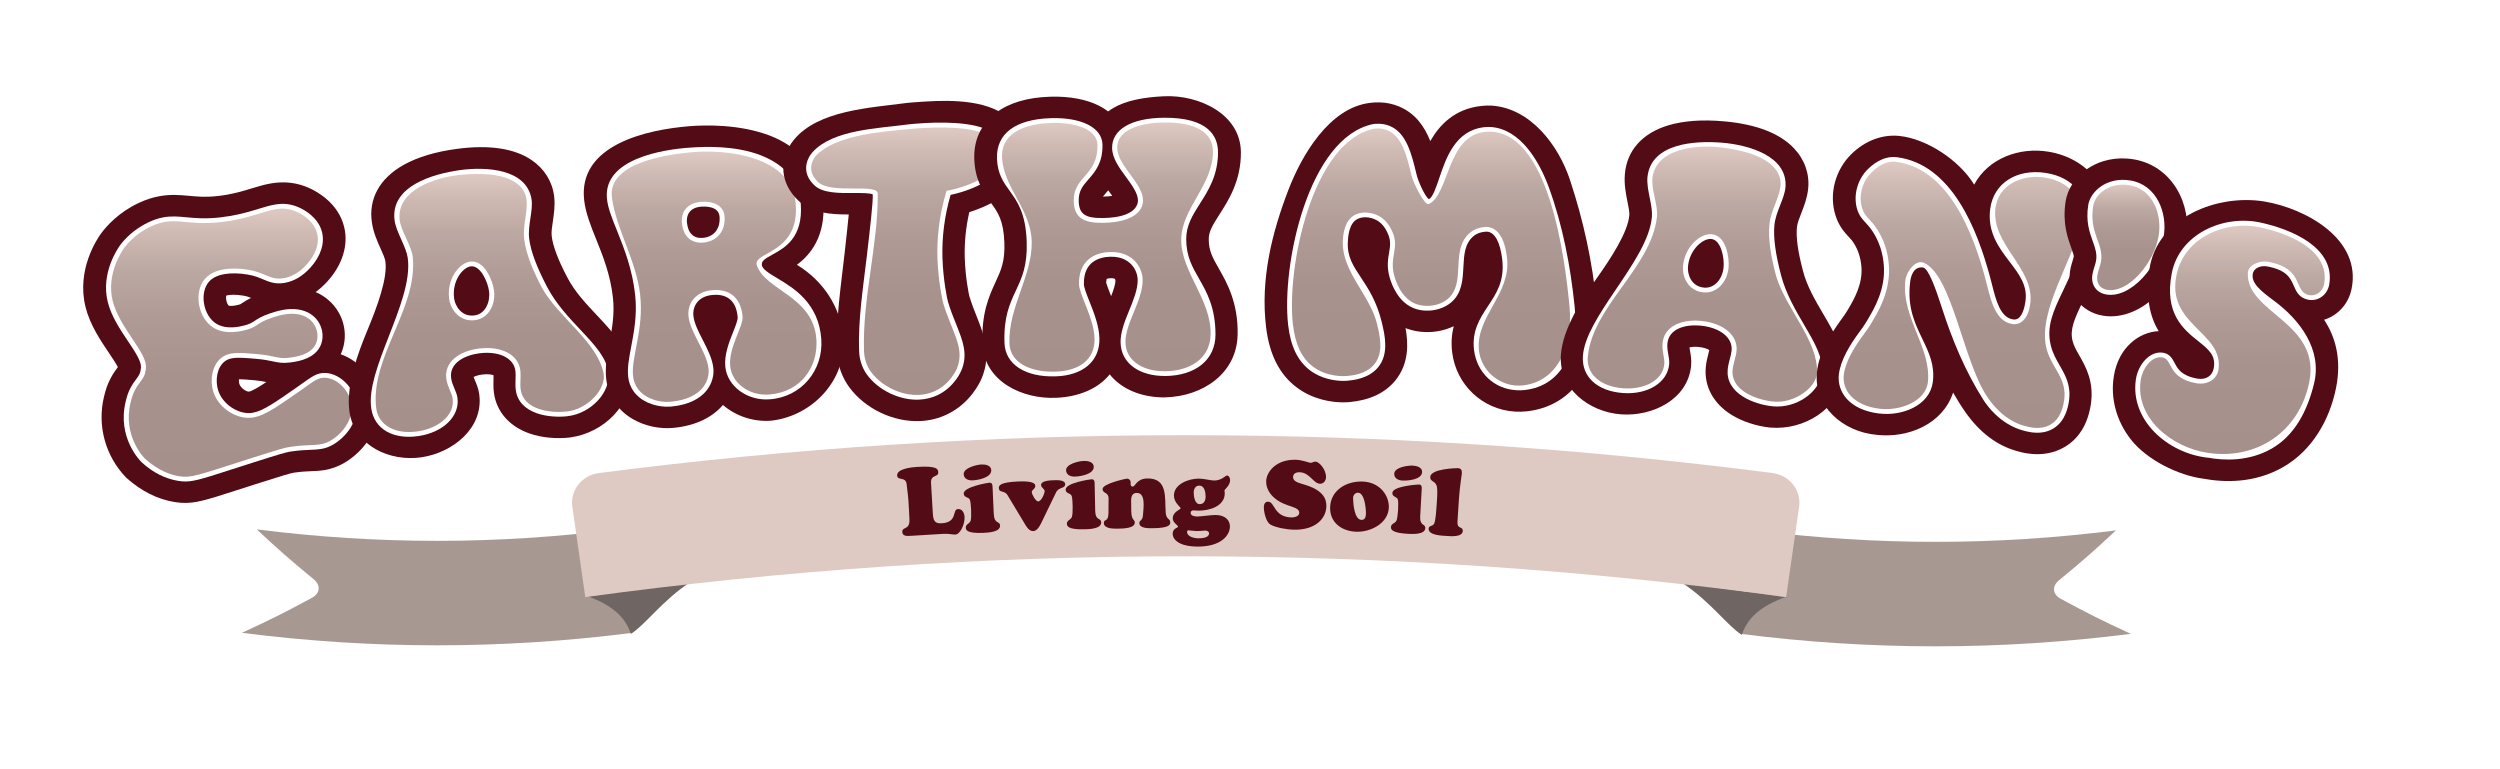
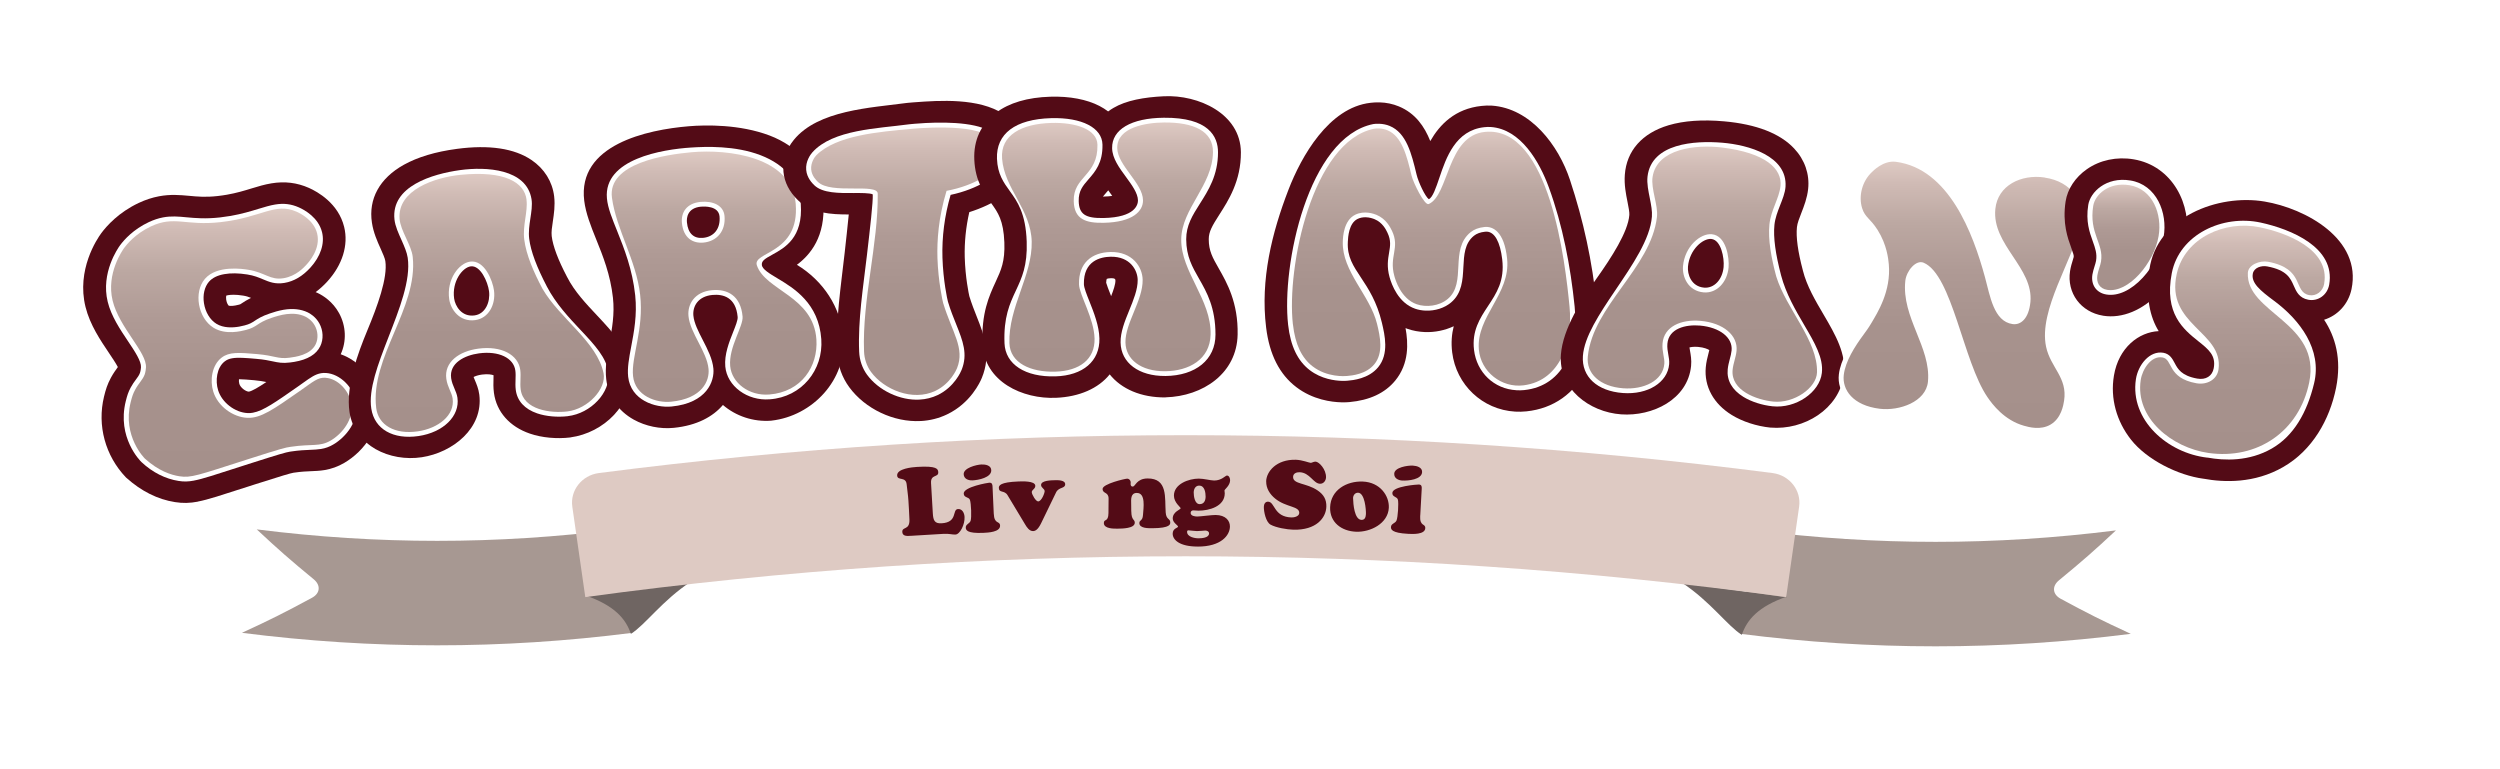
<svg xmlns="http://www.w3.org/2000/svg" width="182" height="56" viewBox="0 0 182 56" fill="none">
  <g filter="url(#filter0_d_727_861)">
    <path d="M13.406 31.52C12.811 31.633 12.311 31.644 11.738 31.553C10.475 31.354 9.288 30.761 8.204 29.788C8.196 29.779 8.191 29.775 8.18 29.766C8.172 29.758 8.167 29.753 8.158 29.745C6.671 28.183 6.06 25.985 6.573 23.872C6.695 23.366 6.817 22.979 7.07 22.507C7.247 22.178 7.426 21.934 7.556 21.754C7.565 21.744 7.572 21.733 7.58 21.722C7.443 21.456 7.149 21.017 6.939 20.705C6.324 19.79 5.552 18.657 5.227 17.35C4.553 14.644 6.062 12.397 6.374 11.975C6.763 11.45 7.635 10.463 9.101 9.773C9.598 9.54 10.082 9.382 10.577 9.289C11.415 9.133 12.102 9.196 12.767 9.256C13.387 9.315 13.971 9.369 14.846 9.271C15.068 9.245 15.293 9.215 15.513 9.176C16.227 9.051 16.787 8.88 17.328 8.713C17.81 8.566 18.262 8.43 18.757 8.348C19.727 8.186 20.622 8.296 21.488 8.679C22.122 8.96 23.636 9.806 24.055 11.521C24.38 12.845 23.926 14.29 22.827 15.495C22.558 15.789 22.275 16.046 21.978 16.265C22.033 16.288 22.087 16.312 22.142 16.338C22.521 16.52 23.222 16.952 23.684 17.796C24.199 18.737 24.238 19.851 23.804 20.79C25.152 21.265 26.238 22.518 26.5 24C26.862 26.067 25.527 27.845 24.057 28.702C23.595 28.97 23.141 29.135 22.622 29.221C22.275 29.279 21.95 29.29 21.634 29.303C21.3 29.316 20.923 29.334 20.425 29.407C20.395 29.412 20.382 29.414 20.351 29.418C20.14 29.455 19.564 29.621 17.57 30.259C17.352 30.329 17.241 30.365 17.023 30.435C15.101 31.053 14.141 31.375 13.404 31.514L13.406 31.52ZM16.397 22.607C16.386 22.71 16.39 22.84 16.423 22.946C16.508 23.225 16.885 23.502 17.114 23.513C17.354 23.47 17.819 23.193 18.39 22.812C18.157 22.762 17.902 22.715 17.503 22.68C17.108 22.645 16.676 22.609 16.397 22.607ZM15.653 17.253C15.701 17.268 15.86 17.288 16.128 17.24C16.235 17.221 16.325 17.199 16.397 17.18C16.471 17.16 16.495 17.149 16.495 17.149C16.512 17.141 16.573 17.099 16.619 17.069C16.778 16.965 16.981 16.831 17.274 16.686C17.082 16.608 16.92 16.554 16.698 16.52C16.146 16.431 15.795 16.455 15.598 16.489C15.544 16.5 15.502 16.509 15.472 16.52C15.459 16.582 15.448 16.686 15.468 16.823C15.507 17.078 15.611 17.214 15.651 17.251L15.653 17.253Z" fill="#530B16" />
    <path d="M13.11 29.989C12.697 30.067 12.386 30.073 11.999 30.012C11.051 29.863 10.113 29.402 9.299 28.639C9.216 28.561 7.502 26.85 8.154 24.213C8.257 23.798 8.337 23.543 8.516 23.21C8.64 22.978 8.771 22.799 8.887 22.643C9.02 22.463 9.129 22.319 9.19 22.143C9.195 22.13 9.245 21.977 9.262 21.739C9.293 21.302 8.826 20.597 8.326 19.851C7.751 18.992 7.096 18.018 6.841 16.971C6.324 14.86 7.596 13.05 7.744 12.851C8.041 12.451 8.706 11.7 9.829 11.172C10.189 11.004 10.529 10.891 10.874 10.826C11.465 10.716 11.978 10.761 12.571 10.818C13.221 10.878 13.958 10.947 15.016 10.829C15.278 10.798 15.54 10.761 15.793 10.718C16.617 10.573 17.258 10.376 17.825 10.203C18.266 10.069 18.645 9.955 19.025 9.89C19.66 9.784 20.194 9.849 20.755 10.097C21.176 10.283 22.179 10.835 22.445 11.903C22.65 12.73 22.338 13.669 21.594 14.486C21.027 15.109 20.395 15.483 19.708 15.596C19.032 15.708 18.6 15.524 18.146 15.334C17.825 15.2 17.494 15.059 17.003 14.982C16.368 14.88 15.806 14.873 15.328 14.958C14.826 15.046 14.449 15.235 14.207 15.516C13.888 15.886 13.753 16.468 13.849 17.075C13.95 17.724 14.287 18.282 14.752 18.57C15.273 18.892 15.941 18.86 16.412 18.778C16.582 18.747 16.72 18.713 16.809 18.689C17.18 18.594 17.335 18.492 17.546 18.354C17.775 18.204 18.059 18.016 18.637 17.822C18.925 17.724 19.265 17.616 19.649 17.551C20.316 17.439 20.905 17.504 21.4 17.739C21.566 17.819 21.978 18.055 22.247 18.54C22.535 19.061 22.561 19.699 22.316 20.203C22.029 20.798 21.396 21.181 20.432 21.343C20.31 21.365 20.201 21.378 20.116 21.389C19.566 21.46 19.25 21.391 18.851 21.306C18.571 21.246 18.222 21.172 17.673 21.125C16.879 21.055 16.305 21.01 15.895 21.084C15.681 21.122 15.518 21.189 15.367 21.304C14.767 21.761 14.667 22.727 14.877 23.404C15.153 24.3 16.1 25.031 17.031 25.072C17.158 25.079 17.28 25.07 17.409 25.046C18.168 24.912 19.088 24.257 20.626 23.184C20.79 23.069 20.936 22.965 21.069 22.87C21.618 22.477 21.952 22.241 22.38 22.169C22.495 22.15 22.613 22.145 22.74 22.154C23.745 22.221 24.724 23.177 24.923 24.278C25.161 25.6 24.221 26.802 23.254 27.365C22.964 27.534 22.692 27.633 22.371 27.685C22.125 27.726 21.874 27.735 21.584 27.748C21.228 27.763 20.785 27.78 20.205 27.867C20.166 27.873 20.131 27.878 20.094 27.884C19.793 27.936 19.405 28.04 17.093 28.78C16.872 28.851 16.763 28.886 16.543 28.957C14.682 29.556 13.753 29.868 13.118 29.986L13.11 29.989Z" fill="white" />
    <path d="M22.705 22.5C22.129 22.461 21.795 22.79 20.829 23.463C18.927 24.789 17.989 25.461 17.005 25.418C15.965 25.371 14.861 24.588 14.525 23.506C14.274 22.695 14.416 21.583 15.138 21.032C15.692 20.61 16.395 20.664 17.703 20.776C19.038 20.891 19.215 21.151 20.066 21.042C20.504 20.986 21.603 20.848 21.983 20.058C22.188 19.632 22.14 19.102 21.917 18.702C21.695 18.3 21.346 18.105 21.228 18.049C20.345 17.625 19.322 17.953 18.748 18.148C17.681 18.509 17.747 18.806 16.898 19.022C16.567 19.106 15.426 19.407 14.545 18.86C13.404 18.152 13.084 16.266 13.921 15.297C14.8 14.283 16.693 14.577 17.066 14.638C18.318 14.837 18.663 15.414 19.64 15.254C20.556 15.105 21.139 14.456 21.317 14.261C21.472 14.09 22.369 13.113 22.085 11.988C21.841 11.014 20.859 10.53 20.589 10.411C19.014 9.712 18.046 10.837 15.051 11.172C12.492 11.46 11.707 10.675 9.988 11.482C8.828 12.027 8.206 12.827 8.045 13.043C7.94 13.184 6.715 14.904 7.199 16.887C7.679 18.855 9.707 20.653 9.626 21.758C9.605 22.061 9.537 22.252 9.537 22.252C9.393 22.652 9.099 22.887 8.841 23.368C8.678 23.67 8.608 23.898 8.51 24.291C7.895 26.77 9.548 28.386 9.548 28.386C10.545 29.288 11.439 29.573 12.063 29.673C12.907 29.805 13.406 29.599 16.979 28.455C19.577 27.622 19.771 27.585 20.151 27.529C21.738 27.294 22.258 27.547 23.071 27.073C23.883 26.601 24.783 25.535 24.57 24.345C24.402 23.419 23.579 22.563 22.711 22.505L22.705 22.5Z" fill="url(#paint0_linear_727_861)" />
    <path d="M40.529 26.846C39.524 26.965 38.448 26.866 37.578 26.567C36.103 26.063 35.144 24.984 34.958 23.597C34.908 23.217 34.917 22.873 34.926 22.596C34.928 22.498 34.93 22.399 34.93 22.317C34.801 22.269 34.522 22.211 34.084 22.269C33.805 22.306 33.597 22.384 33.477 22.445C33.501 22.512 33.534 22.587 33.571 22.676C33.682 22.938 33.84 23.301 33.894 23.738C34.197 26.18 31.957 27.945 29.706 28.287C27.388 28.637 24.814 27.46 24.445 25.003C24.164 23.122 25.047 20.727 25.747 19.042C26.465 17.318 27.237 15.229 27.052 14C27.021 13.801 26.866 13.45 26.714 13.113C26.467 12.564 26.186 11.939 26.077 11.216C25.813 9.486 26.631 7.982 28.395 6.998C29.399 6.438 30.705 6.044 32.271 5.837C34.616 5.525 36.444 5.804 37.689 6.646C38.629 7.279 39.216 8.225 39.343 9.3C39.421 9.964 39.327 10.576 39.247 11.117C39.185 11.519 39.129 11.898 39.164 12.187C39.251 12.918 39.628 13.916 40.278 15.153C40.283 15.159 40.285 15.164 40.287 15.17C40.817 16.217 41.666 17.113 42.481 17.98C43.639 19.215 44.756 20.418 44.889 21.962C45.103 24.434 42.961 26.511 40.527 26.842L40.529 26.846Z" fill="#530B16" />
    <path d="M40.342 25.297C39.58 25.388 38.747 25.312 38.108 25.094C37.194 24.78 36.653 24.192 36.548 23.389C36.516 23.132 36.522 22.877 36.531 22.632C36.538 22.403 36.546 22.187 36.518 21.983C36.398 21.053 35.307 20.532 33.87 20.724C32.836 20.863 31.687 21.425 31.844 22.535C31.885 22.818 31.983 23.054 32.081 23.279C32.173 23.491 32.267 23.712 32.302 23.956C32.489 25.288 31.272 26.478 29.473 26.744C27.617 27.017 26.264 26.244 26.031 24.754C25.813 23.372 26.511 21.525 27.27 19.574C28.07 17.514 28.919 15.39 28.681 13.762C28.622 13.364 28.435 12.94 28.236 12.49C28.02 12.003 27.771 11.48 27.717 10.976C27.457 8.555 30.483 7.664 32.478 7.385C34.383 7.119 37.332 7.283 37.694 9.496C37.766 9.942 37.678 10.448 37.609 10.917C37.537 11.399 37.465 11.897 37.526 12.384C37.641 13.309 38.08 14.452 38.815 15.864C39.456 17.097 40.422 18.129 41.275 19.033C42.298 20.119 43.17 21.06 43.293 22.137C43.454 23.567 42.019 25.096 40.339 25.295L40.342 25.297ZM33.27 14.391C32.664 14.471 31.887 15.492 32.06 16.731C32.136 17.274 32.605 18.09 33.547 17.962C34.339 17.856 34.705 16.98 34.601 16.193C34.511 15.516 33.975 14.298 33.27 14.391Z" fill="white" />
    <path d="M37.329 9.542C37.438 10.418 37.037 11.406 37.164 12.429C37.303 13.55 37.853 14.817 38.494 16.024C39.744 18.185 42.488 19.903 42.939 22.178C43.16 23.284 41.82 24.772 40.3 24.953C39.105 25.096 37.098 24.854 36.904 23.344C36.845 22.881 36.935 22.401 36.876 21.938C36.732 20.818 35.493 20.158 33.826 20.381C32.413 20.569 31.32 21.369 31.493 22.583C31.58 23.191 31.887 23.569 31.951 24.006C32.127 25.245 30.891 26.186 29.425 26.401C27.734 26.649 26.539 25.946 26.387 24.698C25.937 21.006 29.44 17.437 29.047 13.708C28.956 12.84 28.153 11.806 28.088 10.92C27.933 8.83 30.657 7.913 32.531 7.727C35.742 7.407 37.177 8.274 37.334 9.54L37.329 9.542ZM33.224 14.047C32.404 14.158 31.499 15.345 31.702 16.779C31.807 17.532 32.455 18.458 33.595 18.304C34.559 18.174 35.1 17.19 34.963 16.143C34.869 15.438 34.276 13.905 33.227 14.045L33.224 14.047Z" fill="url(#paint1_linear_727_861)" />
    <path d="M55.167 25.624C53.83 25.732 52.556 25.28 51.629 24.482C50.905 25.332 49.736 25.979 48.05 26.147C47.06 26.247 46.002 26.028 45.14 25.55C43.993 24.912 43.277 23.867 43.133 22.602C43.035 21.739 43.192 20.883 43.362 19.974C43.554 18.942 43.755 17.876 43.622 16.673C43.437 14.99 42.889 13.628 42.403 12.425C42.01 11.456 41.646 10.532 41.532 9.62C41.026 5.536 46.1 4.443 49.156 4.19C50.392 4.089 52.842 4.043 55.016 4.861C57.112 5.648 58.779 7.431 58.936 9.721C59.108 12.224 57.996 13.546 57.014 14.277C58.927 15.438 60.212 17.363 60.391 19.58C60.639 22.641 58.157 25.282 55.165 25.622L55.167 25.624Z" fill="#530B16" />
    <path d="M55.038 24.069C53.413 24.201 51.93 23.115 51.801 21.683C51.723 20.807 52.081 19.901 52.371 19.174C52.543 18.743 52.72 18.298 52.702 18.081C52.576 16.63 51.636 16.403 50.872 16.472C49.819 16.567 49.415 17.298 49.478 17.977C49.531 18.533 49.843 19.13 50.168 19.764C50.514 20.437 50.87 21.131 50.935 21.834C51.02 22.743 50.473 24.337 47.893 24.594C46.691 24.713 44.916 24.129 44.73 22.427C44.66 21.787 44.793 21.071 44.95 20.242C45.155 19.156 45.393 17.926 45.243 16.5C45.042 14.612 44.436 13.083 43.943 11.854C43.578 10.943 43.245 10.147 43.184 9.438C42.928 6.57 47.227 5.875 49.304 5.741C50.368 5.672 52.513 5.585 54.373 6.301C56.17 6.994 57.176 8.222 57.296 9.836C57.479 12.308 56.122 13.046 55.228 13.537C54.652 13.853 54.438 14 54.462 14.287C54.489 14.601 55.008 14.908 55.605 15.267C56.803 15.983 58.607 17.082 58.79 19.693C58.949 21.94 57.355 23.906 55.038 24.069ZM50.043 10.043C49.02 10.136 48.979 10.881 49.01 11.196C49.084 11.982 49.498 12.38 50.176 12.317C50.988 12.243 51.459 11.633 51.383 10.759C51.313 9.972 50.255 10.026 50.046 10.046L50.043 10.043Z" fill="white" />
    <path d="M56.929 9.864C57.213 13.498 53.76 13.31 54.1 14.318C54.722 16.161 58.225 16.559 58.434 19.717C58.563 21.661 57.359 23.53 55.01 23.72C53.535 23.842 52.266 22.87 52.157 21.648C52.035 20.279 53.121 18.756 53.06 18.047C52.927 16.507 51.934 16.024 50.84 16.124C49.566 16.238 49.038 17.154 49.121 18.008C49.241 19.254 50.464 20.593 50.582 21.862C50.663 22.717 50.131 24.017 47.86 24.244C46.763 24.354 45.24 23.822 45.086 22.384C44.935 20.993 45.888 19.001 45.602 16.457C45.321 13.963 43.86 11.688 43.55 9.395C43.208 6.87 47.491 6.25 49.337 6.083C52.002 5.843 56.659 6.394 56.931 9.86L56.929 9.864ZM50.011 9.697C49.001 9.788 48.569 10.448 48.643 11.229C48.752 12.351 49.461 12.728 50.207 12.661C51.184 12.572 51.843 11.826 51.745 10.725C51.675 9.942 50.89 9.617 50.011 9.697Z" fill="url(#paint2_linear_727_861)" />
    <path d="M66.031 25.65C64.068 25.756 61.983 24.77 60.821 23.182C60.308 22.481 59.994 21.633 59.948 20.71C59.83 18.328 60.221 15.817 60.491 13.409C60.589 12.527 60.707 11.461 60.79 10.613C59.54 10.613 58.09 10.543 57.093 9.577C56.467 8.969 56.109 8.277 56.037 7.517C55.961 6.717 56.209 5.893 56.794 5.179C58.561 3.018 62.38 2.85 64.963 2.501C65.017 2.495 65.045 2.493 65.098 2.486C65.176 2.478 65.65 2.436 66.302 2.395C68.343 2.268 71.179 2.259 72.686 3.819C73.19 4.34 73.393 4.952 73.48 5.27C73.567 5.59 73.764 6.475 73.443 7.522C73.028 8.869 71.327 9.888 69.565 10.444C69.316 11.539 69.205 12.637 69.233 13.719C69.272 15.194 69.534 16.418 69.565 16.555C69.733 17.106 69.933 17.61 70.11 18.058C70.642 19.399 71.181 20.788 70.479 22.509C70.357 22.812 69.656 24.352 67.944 25.168C67.349 25.453 66.703 25.616 66.025 25.652L66.031 25.65Z" fill="#530B16" />
    <path d="M65.944 24.092C64.524 24.17 62.956 23.424 62.118 22.276C61.782 21.813 61.573 21.237 61.547 20.603C61.451 18.313 61.843 15.89 62.114 13.569C62.343 11.597 62.561 9.726 62.537 9.152C62.358 9.046 61.639 9.048 61.154 9.053C60.09 9.059 58.886 9.072 58.282 8.486C58.149 8.356 57.745 7.965 57.691 7.372C57.634 6.747 58 6.247 58.142 6.089C59.634 4.424 62.923 4.357 65.139 4.054C65.194 4.048 65.222 4.045 65.277 4.039C65.294 4.039 65.737 3.989 66.387 3.955C68.234 3.861 70.612 3.955 71.423 4.837C71.713 5.155 71.835 5.503 71.875 5.668C71.901 5.746 72.082 6.353 71.857 7.095C71.646 7.796 70.197 8.765 68.204 9.187C67.763 10.712 67.565 12.25 67.611 13.764C67.661 15.401 67.966 16.818 68.01 16.961C68.195 17.586 68.42 18.135 68.614 18.618C69.096 19.823 69.471 20.774 69.004 21.931C68.954 22.059 68.47 23.184 67.261 23.762C66.856 23.954 66.415 24.067 65.948 24.09L65.944 24.092Z" fill="white" />
    <path d="M71.519 5.769C71.519 5.769 71.709 6.316 71.502 7.002C71.345 7.526 70.019 8.497 67.909 8.893C67.314 10.854 67.209 12.527 67.246 13.777C67.299 15.466 67.624 16.937 67.661 17.06C68.322 19.221 69.259 20.341 68.671 21.806C68.633 21.897 68.199 22.926 67.102 23.452C65.438 24.248 63.338 23.352 62.408 22.074C62.096 21.646 61.922 21.122 61.902 20.579C61.761 16.835 62.941 12.751 62.899 9.1C62.89 8.306 59.501 9.174 58.543 8.241C58.413 8.114 58.096 7.798 58.055 7.339C58.011 6.842 58.31 6.416 58.437 6.293C59.907 4.843 62.984 4.599 65.314 4.385C65.314 4.385 70.058 3.892 71.14 5.068C71.447 5.401 71.517 5.773 71.517 5.773L71.519 5.769Z" fill="url(#paint3_linear_727_861)" />
    <path d="M83.845 23.932C82.076 23.948 80.632 23.316 79.786 22.254C78.961 23.283 77.57 23.887 75.886 23.96C73.443 24.069 70.66 22.784 70.531 20.058C70.424 17.813 71.013 16.537 71.482 15.52C71.879 14.659 72.169 14.039 72.117 12.652C72.056 11.036 71.644 10.463 71.166 9.801C70.647 9.083 69.997 8.192 69.929 6.624C69.868 5.22 70.409 4.039 71.502 3.213C72.464 2.486 73.803 2.088 75.476 2.04C76.88 1.999 78.115 2.235 79.04 2.713C79.269 2.832 79.48 2.966 79.672 3.113C79.794 3.022 79.923 2.936 80.061 2.856C80.988 2.308 82.285 2.079 83.725 2.008C86.246 1.882 89.317 3.28 89.337 6.085C89.35 8.181 88.417 9.611 87.76 10.638C87.256 11.426 86.997 11.863 86.997 12.412C86.997 13.268 87.274 13.749 87.727 14.545C88.314 15.576 89.147 17.03 89.099 19.358C89.043 22.178 86.58 23.85 83.849 23.926L83.845 23.932ZM79.531 15.589C79.574 15.756 79.722 16.13 79.823 16.386C79.845 16.442 79.869 16.5 79.89 16.561C80.063 16.117 80.215 15.674 80.202 15.401C80.198 15.321 80.167 15.248 79.886 15.252C79.716 15.254 79.613 15.284 79.572 15.302C79.559 15.334 79.533 15.421 79.528 15.592L79.531 15.589ZM79.31 9.312C79.592 9.306 79.808 9.286 79.969 9.26C79.875 9.122 79.77 8.977 79.681 8.856C79.624 8.923 79.568 8.988 79.515 9.048C79.413 9.167 79.341 9.252 79.291 9.315C79.297 9.315 79.304 9.315 79.31 9.315V9.312Z" fill="#530B16" />
    <path d="M83.83 22.371C81.91 22.388 80.604 21.417 80.578 19.933C80.564 19.176 80.889 18.373 81.206 17.597C81.513 16.844 81.834 16.065 81.823 15.373C81.814 14.683 81.282 13.664 79.856 13.69C79.112 13.703 77.868 13.987 77.908 15.691C77.914 15.949 78.106 16.431 78.311 16.942C78.627 17.735 79.018 18.724 79.038 19.641C79.073 21.291 77.844 22.34 75.836 22.399C73.644 22.464 72.189 21.527 72.128 19.991C72.053 18.099 72.509 17.108 72.957 16.152C73.391 15.222 73.803 14.344 73.744 12.594C73.674 10.528 73.063 9.671 72.52 8.919C72.06 8.281 71.624 7.677 71.58 6.559C71.51 4.74 72.906 3.676 75.515 3.602C77.766 3.537 79.236 4.303 79.26 5.527C79.286 6.857 78.73 7.495 78.239 8.058C77.831 8.527 77.513 8.897 77.53 9.639C77.554 10.591 78.01 10.898 79.336 10.872C81.677 10.826 81.847 9.875 81.843 9.583C81.836 9.066 81.402 8.469 80.979 7.893C80.488 7.223 79.975 6.531 79.962 5.785C79.938 4.43 81.347 3.593 83.731 3.572C86.988 3.544 87.671 4.932 87.671 6.085C87.671 7.768 86.964 8.865 86.349 9.834C85.812 10.68 85.352 11.411 85.356 12.421C85.363 13.675 85.797 14.428 86.296 15.3C86.857 16.28 87.487 17.391 87.487 19.36C87.487 21.181 86.05 22.353 83.827 22.373L83.83 22.371Z" fill="white" />
    <path d="M83.738 3.917C85.889 3.898 87.328 4.538 87.304 6.085C87.267 8.518 85.023 10.173 84.994 12.422C84.966 14.797 87.197 16.807 87.132 19.359C87.086 21.174 85.555 22.009 83.825 22.026C82.045 22.041 80.953 21.155 80.933 19.928C80.909 18.529 82.205 16.867 82.185 15.371C82.172 14.438 81.441 13.316 79.851 13.346C78.492 13.372 77.513 14.133 77.552 15.702C77.572 16.463 78.651 18.18 78.684 19.651C78.717 21.148 77.607 22.005 75.827 22.057C74.023 22.109 72.531 21.421 72.485 19.982C72.403 17.361 74.165 15.048 74.108 12.585C74.054 10.253 72.119 8.747 71.951 6.548C71.82 4.83 73.377 4.013 75.528 3.95C77.31 3.898 78.87 4.408 78.894 5.535C78.942 7.817 77.123 7.809 77.168 9.649C77.201 10.973 78.058 11.246 79.347 11.22C81.485 11.177 82.222 10.363 82.211 9.578C82.196 8.328 80.357 7.054 80.335 5.778C80.309 4.257 82.453 3.928 83.738 3.917Z" fill="url(#paint4_linear_727_861)" />
    <path d="M109.306 24.966C106.911 24.826 105.011 23.004 104.719 20.657C104.629 19.941 104.69 19.308 104.832 18.75C104.193 19.05 103.464 19.202 102.727 19.174C102.293 19.156 101.874 19.081 101.484 18.946C101.429 18.927 101.375 18.907 101.323 18.886C101.521 19.972 101.595 21.464 100.57 22.71C99.824 23.619 98.703 24.14 97.235 24.272C97.113 24.283 96.914 24.296 96.657 24.289C95.948 24.272 94.578 24.108 93.361 23.175C92.153 22.252 91.416 20.82 91.174 18.843C90.746 15.354 91.59 11.951 92.805 8.8C93.732 6.396 95.732 2.836 98.762 2.486C98.943 2.464 99.165 2.445 99.442 2.453C99.931 2.466 100.4 2.566 100.834 2.745C102.042 3.245 102.703 4.212 103.124 5.27C103.816 4.06 104.932 2.914 106.858 2.711C107.105 2.685 107.358 2.674 107.598 2.689C110.425 2.879 112.46 5.572 113.297 8.107C114.277 11.069 114.926 14.047 115.234 17.164C115.402 18.882 115.147 20.541 114.523 21.834C113.651 23.645 112.091 24.743 110.124 24.947C109.851 24.975 109.576 24.981 109.306 24.966Z" fill="#530B16" />
    <path d="M109.393 23.408C107.772 23.32 106.505 22.119 106.309 20.475C106.143 19.089 106.738 18.174 107.321 17.291C107.949 16.34 108.547 15.444 108.361 13.88C108.211 12.608 107.812 11.89 107.24 11.864C107.199 11.864 107.157 11.864 107.114 11.869C106.769 11.905 106.505 12.003 106.304 12.163C105.622 12.712 105.58 13.554 105.534 14.445C105.486 15.381 105.436 16.35 104.634 17.023C104.154 17.425 103.482 17.64 102.788 17.614C102.516 17.603 102.258 17.557 102.023 17.475C100.801 17.053 100.313 15.727 100.16 15.176C99.951 14.425 100.042 13.88 100.125 13.398C100.21 12.9 100.276 12.507 100.007 11.942C99.9 11.719 99.652 11.198 99.065 10.956C98.947 10.908 98.71 10.824 98.428 10.817C98.21 10.811 98.009 10.852 97.833 10.938C97.191 11.25 97.139 12.267 97.122 12.6C97.122 12.606 97.122 12.611 97.122 12.617C97.065 13.69 97.514 14.358 98.077 15.206C98.622 16.028 99.237 16.965 99.602 18.496C99.815 19.396 100.132 20.754 99.333 21.73C98.638 22.58 97.477 22.682 97.096 22.716C97.028 22.723 96.888 22.731 96.701 22.727C96.188 22.714 95.202 22.599 94.347 21.944C93.477 21.276 92.951 20.209 92.775 18.645C92.286 14.319 94.238 4.986 98.974 4.032C99.085 4.01 99.235 4.006 99.403 4.01C99.676 4.019 99.933 4.071 100.169 4.168C101.39 4.672 101.761 6.195 102.117 7.666C102.121 7.679 102.121 7.685 102.125 7.7C102.258 8.267 102.758 9.314 103.015 9.5C103.297 9.396 103.556 8.626 103.785 7.945C104.278 6.485 104.959 4.482 107.061 4.259C107.216 4.242 107.377 4.235 107.528 4.246C109.72 4.397 111.079 6.792 111.755 8.639C112.765 11.401 113.332 14.371 113.633 17.311C113.781 18.754 113.583 20.125 113.083 21.172C112.455 22.485 111.38 23.25 109.964 23.398C109.777 23.417 109.587 23.421 109.402 23.411L109.393 23.408Z" fill="white" />
    <path d="M93.121 18.604C92.657 14.456 94.53 5.323 99.01 4.376C99.192 4.337 99.6 4.315 100.012 4.486C101.072 4.923 101.427 6.392 101.759 7.776C101.885 8.304 102.71 9.985 103.009 9.855C104.494 9.204 104.33 4.884 107.096 4.603C111.829 4.123 112.961 14.188 113.264 17.343C113.496 19.755 112.669 22.701 109.916 23.052C108.315 23.255 106.795 22.065 106.66 20.439C106.461 18.029 108.981 16.402 108.719 13.846C108.512 11.823 107.659 11.462 107.07 11.525C106.634 11.572 106.309 11.704 106.067 11.899C104.498 13.162 105.803 15.583 104.396 16.764C103.761 17.296 102.812 17.382 102.141 17.151C100.965 16.744 100.572 15.329 100.507 15.089C100.11 13.651 100.932 13.052 100.335 11.802C100.21 11.544 99.909 10.932 99.207 10.64C99.019 10.562 98.326 10.309 97.663 10.631C96.821 11.042 96.764 12.249 96.755 12.602C96.692 14.761 98.734 16.487 99.248 18.576C99.475 19.5 99.728 20.69 99.052 21.516C98.45 22.251 97.418 22.34 97.058 22.372C96.908 22.385 95.619 22.485 94.561 21.672C93.771 21.066 93.291 20.09 93.124 18.604H93.121Z" fill="url(#paint5_linear_727_861)" />
    <path d="M127.887 26.13C126.879 26.026 125.854 25.693 125.073 25.212C123.747 24.397 123.054 23.136 123.18 21.741C123.215 21.36 123.3 21.025 123.37 20.757C123.394 20.662 123.42 20.566 123.437 20.486C123.322 20.413 123.064 20.294 122.622 20.255C122.34 20.231 122.122 20.259 121.993 20.294C122.002 20.363 122.015 20.445 122.033 20.538C122.083 20.817 122.155 21.207 122.111 21.646C121.863 24.092 119.293 25.327 117.023 25.165C114.684 24.998 112.444 23.285 112.634 20.811C112.778 18.914 114.17 16.772 115.225 15.282C116.307 13.757 117.522 11.89 117.616 10.649C117.631 10.448 117.557 10.073 117.485 9.712C117.367 9.122 117.232 8.451 117.287 7.722C117.415 5.977 118.545 4.69 120.48 4.116C121.581 3.79 122.94 3.692 124.513 3.833C126.866 4.043 128.585 4.713 129.612 5.808C130.389 6.632 130.749 7.681 130.633 8.758C130.561 9.422 130.334 10 130.136 10.51C129.987 10.889 129.848 11.246 129.817 11.536C129.741 12.267 129.887 13.322 130.245 14.672C130.245 14.681 130.247 14.685 130.249 14.691C130.533 15.827 131.161 16.887 131.763 17.912C132.618 19.37 133.44 20.787 133.226 22.323C132.884 24.78 130.334 26.337 127.887 26.128V26.13Z" fill="#530B16" />
    <path d="M128.048 24.579C127.285 24.501 126.489 24.244 125.917 23.891C125.095 23.385 124.7 22.695 124.777 21.888C124.801 21.629 124.866 21.384 124.927 21.146C124.986 20.926 125.041 20.716 125.06 20.511C125.15 19.578 124.205 18.83 122.761 18.702C121.723 18.611 120.48 18.908 120.386 20.024C120.362 20.309 120.408 20.56 120.451 20.802C120.493 21.03 120.534 21.265 120.515 21.512C120.401 22.851 118.953 23.748 117.143 23.612C115.273 23.472 114.133 22.423 114.235 20.919C114.331 19.524 115.419 17.876 116.593 16.137C117.83 14.305 119.13 12.416 119.258 10.777C119.291 10.374 119.202 9.92 119.108 9.44C119.005 8.917 118.881 8.354 118.94 7.848C119.226 5.43 122.369 5.224 124.375 5.389C126.293 5.547 129.128 6.353 128.986 8.59C128.958 9.04 128.759 9.516 128.587 9.957C128.41 10.411 128.229 10.881 128.179 11.37C128.085 12.297 128.26 13.507 128.663 15.047C129.015 16.388 129.728 17.608 130.356 18.676C131.111 19.959 131.754 21.069 131.632 22.146C131.471 23.576 129.73 24.752 128.051 24.579H128.048ZM123.584 12.395C122.975 12.341 121.993 13.165 121.884 14.413C121.836 14.96 122.113 15.856 123.058 15.94C123.782 16.003 124.393 15.362 124.478 14.445C124.541 13.764 124.288 12.46 123.581 12.397L123.584 12.395Z" fill="white" />
    <path d="M128.618 8.553C128.528 9.431 127.918 10.307 127.815 11.335C127.702 12.457 127.957 13.814 128.312 15.133C129.05 17.515 131.342 19.79 131.279 22.107C131.248 23.232 129.61 24.391 128.088 24.235C126.89 24.112 124.988 23.437 125.134 21.923C125.178 21.458 125.374 21.01 125.42 20.545C125.529 19.422 124.467 18.505 122.796 18.358C121.378 18.233 120.135 18.774 120.033 19.996C119.982 20.608 120.198 21.043 120.163 21.484C120.059 22.732 118.648 23.379 117.171 23.268C115.47 23.141 114.462 22.193 114.593 20.945C114.974 17.247 119.18 14.53 119.625 10.809C119.729 9.944 119.175 8.759 119.308 7.881C119.623 5.811 122.478 5.51 124.345 5.737C127.542 6.126 128.751 7.286 128.622 8.555L128.618 8.553ZM123.614 12.051C122.792 11.977 121.647 12.94 121.522 14.383C121.457 15.14 121.882 16.184 123.027 16.286C123.996 16.37 124.742 15.529 124.84 14.478C124.905 13.768 124.67 12.144 123.614 12.051Z" fill="url(#paint6_linear_727_861)" />
-     <path d="M135.61 26.654C133.196 26.442 131.013 24.599 131.274 22.081C131.42 20.679 132.254 19.356 133.043 18.259C133.05 18.25 133.052 18.246 133.059 18.239C133.2 18.047 133.353 17.839 133.501 17.584C133.527 17.539 133.543 17.515 133.569 17.47C133.964 16.797 134.627 15.676 134.509 14.383C134.45 13.753 134.269 13.193 133.968 12.719C133.831 12.503 133.719 12.382 133.575 12.231C133.296 11.93 132.873 11.478 132.622 10.678C132.136 9.122 132.603 7.368 133.789 6.209C134.793 5.229 136.047 4.775 137.251 4.894C139.292 5.097 141.661 6.698 142.719 8.441C143.757 6.503 146.034 5.698 148.13 6.044C150.948 6.507 152.894 8.798 152.469 11.638C152.128 13.903 151.304 15.551 150.671 16.86C149.991 18.268 149.677 18.981 149.884 19.823C149.971 20.18 150.159 20.504 150.375 20.881C150.842 21.696 151.474 22.814 151.206 24.482C150.977 25.907 150.333 26.935 149.299 27.545C148.53 27.999 147.6 28.161 146.61 28.012C146.255 27.958 145.978 27.88 145.812 27.833C144.357 27.422 143.103 26.466 142.067 24.984C141.746 24.525 141.454 24.054 141.186 23.578C140.424 25.888 137.901 26.916 135.608 26.656L135.61 26.654Z" fill="#530B16" />
    <path d="M135.802 25.105C133.58 24.832 132.727 23.487 132.869 22.26C132.993 21.194 133.695 20.078 134.374 19.156C134.535 18.938 134.725 18.68 134.917 18.356C134.943 18.31 134.956 18.289 134.982 18.243C135.438 17.471 136.295 16.039 136.138 14.261C136.062 13.392 135.805 12.604 135.375 11.923C135.161 11.583 134.971 11.38 134.806 11.2C134.572 10.947 134.35 10.71 134.206 10.249C133.892 9.234 134.223 8.047 134.998 7.296C135.641 6.671 136.372 6.357 137.061 6.44C141.12 6.935 142.957 11.789 143.86 15.107C143.91 15.293 143.962 15.49 144.012 15.691C144.313 16.885 144.623 18.12 145.561 18.256C146.124 18.338 146.357 17.592 146.451 16.95C146.621 15.801 146.017 14.997 145.31 14.069C144.536 13.052 143.65 11.903 143.892 10.167C144.148 8.347 145.794 7.277 147.899 7.584C149.991 7.889 151.138 9.388 150.824 11.378C150.499 13.448 149.792 14.906 149.177 16.191C148.488 17.629 147.952 18.767 148.303 20.171C148.444 20.735 148.706 21.187 148.957 21.624C149.369 22.342 149.795 23.086 149.614 24.231C149.559 24.585 149.387 25.66 148.466 26.206C148.015 26.474 147.469 26.56 146.846 26.467C146.593 26.428 146.383 26.37 146.246 26.331C144.612 25.87 143.661 24.538 143.389 24.107C142.089 22.063 141.12 19.755 140.359 17.378C139.936 16.054 139.388 14.523 138.996 14.473C138.282 14.382 138.106 15.155 138.064 15.49C137.827 17.359 138.402 18.54 138.952 19.682C139.428 20.668 139.87 21.6 139.707 22.825C139.482 24.51 137.506 25.312 135.802 25.102V25.105Z" fill="white" />
    <path d="M147.851 7.928C149.856 8.222 150.787 9.738 150.464 11.321C149.934 13.915 147.382 17.557 147.956 20.248C148.279 21.767 149.528 22.485 149.265 24.174C149.214 24.492 149.064 25.446 148.283 25.907C147.555 26.337 146.7 26.095 146.346 25.995C144.909 25.591 144.045 24.436 143.687 23.912C141.912 21.317 141.129 15.02 139.044 14.127C138.479 13.885 137.785 14.724 137.707 15.442C137.419 18.109 139.585 20.283 139.356 22.777C139.22 24.254 137.27 24.931 135.848 24.758C133.879 24.518 133.102 23.369 133.226 22.297C133.344 21.297 134.027 20.227 134.673 19.353C134.838 19.128 135.035 18.864 135.233 18.524C135.678 17.769 136.679 16.208 136.505 14.233C136.472 13.869 136.37 12.82 135.691 11.743C135.157 10.897 134.773 10.835 134.561 10.151C134.293 9.284 134.553 8.213 135.266 7.536C135.34 7.465 136.099 6.658 137.022 6.779C140.88 7.285 142.636 11.981 143.508 15.187C143.879 16.545 144.143 18.395 145.513 18.593C146.122 18.682 146.697 18.18 146.813 16.997C147.057 14.484 143.997 12.829 144.261 10.212C144.433 8.499 146.132 7.67 147.851 7.921V7.928Z" fill="url(#paint7_linear_727_861)" />
    <path d="M152.102 17.982C150.484 17.722 149.452 16.329 149.701 14.731C149.749 14.424 149.832 14.153 149.899 13.937C149.921 13.863 149.958 13.751 149.965 13.712C149.984 13.61 149.945 13.48 149.788 13.046C149.529 12.33 149.134 11.25 149.376 9.667C149.513 8.765 150.078 7.908 150.927 7.316C151.875 6.654 153.099 6.39 154.336 6.6C157.143 7.074 158.607 9.89 158.151 12.531C157.924 13.839 157.221 15.198 156.244 16.251C155.014 17.579 153.509 18.209 152.102 17.984V17.982Z" fill="#530B16" />
    <path d="M152.353 16.441C151.618 16.325 151.206 15.738 151.328 14.983C151.361 14.784 151.422 14.588 151.481 14.397C151.529 14.244 151.574 14.097 151.594 13.98C151.677 13.467 151.533 13.067 151.352 12.561C151.123 11.921 150.833 11.125 151.025 9.918C151.171 8.992 152.316 7.852 154.085 8.137C155.993 8.445 156.818 10.476 156.513 12.247C156.338 13.268 155.769 14.373 155.001 15.208C154.155 16.126 153.193 16.576 152.355 16.441H152.353Z" fill="white" />
    <path d="M151.389 9.977C151.511 9.2 152.491 8.233 154.026 8.482C155.716 8.755 156.419 10.593 156.146 12.19C155.808 14.173 153.941 16.347 152.408 16.103C151.821 16.007 151.607 15.553 151.688 15.043C151.742 14.703 151.908 14.331 151.954 14.041C152.17 12.709 151.064 12.014 151.387 9.977H151.389Z" fill="url(#paint8_linear_727_861)" />
    <path d="M159.411 29.851C157.568 29.606 155.291 28.475 154.135 27.004C153.086 25.669 152.615 24.013 152.894 22.345C153.236 20.292 154.72 19.17 156.153 19.107C155.524 18.092 155.182 16.637 155.477 14.612C156.033 10.796 160.465 9.101 163.861 9.672C166.849 10.174 170.954 12.406 170.191 16.05C169.959 17.149 169.179 17.971 168.195 18.278C169.004 19.5 169.488 21.125 169.065 23.236C168.598 25.561 167.338 27.781 165.22 28.998C163.121 30.208 160.905 30.125 159.411 29.849V29.851Z" fill="#530B16" />
    <path d="M159.699 28.317C156.798 27.99 154.05 25.574 154.493 22.611C154.648 21.57 155.49 20.511 156.489 20.681C156.962 20.764 157.149 21.116 157.313 21.426C157.544 21.86 157.804 22.354 158.958 22.561C159.581 22.674 160.053 22.38 160.159 21.808C160.332 20.881 159.795 20.446 159.047 19.849C157.954 18.975 156.537 17.828 157.106 14.887C157.656 12.055 160.823 10.606 163.573 11.203C165.772 11.681 169.037 13.007 168.566 15.72C168.435 16.472 167.752 16.961 167.037 16.82C166.374 16.691 166.169 16.221 165.988 15.808C165.741 15.248 165.484 14.664 164.059 14.396C163.617 14.311 163.089 14.489 163.006 14.919C162.877 15.596 163.521 16.135 164.568 16.911C166.435 18.298 168.062 20.448 167.466 22.907C166.947 25.055 165.968 26.742 164.393 27.649C162.727 28.609 160.923 28.538 159.697 28.311L159.699 28.317Z" fill="white" />
    <path d="M168.204 15.65C168.105 16.214 167.617 16.584 167.104 16.483C165.929 16.251 166.821 14.566 164.125 14.058C163.508 13.941 162.677 14.281 162.644 14.854C162.485 17.793 168.003 18.466 167.111 22.838C166.382 26.417 163.318 28.487 159.76 27.973C157.141 27.594 154.425 25.463 154.844 22.667C154.966 21.86 155.618 20.88 156.425 21.021C157.206 21.155 156.759 22.517 158.892 22.9C159.671 23.041 160.413 22.632 160.511 21.873C160.868 19.139 156.639 18.661 157.464 14.949C158.053 12.293 160.982 11.027 163.503 11.544C165.44 11.94 168.638 13.141 168.199 15.648L168.204 15.65Z" fill="url(#paint9_linear_727_861)" />
  </g>
  <g filter="url(#filter1_d_727_861)">
    <path d="M47.036 42.07C37.51 43.283 28.138 43.283 18.613 42.07C20.709 41.103 21.73 40.59 23.715 39.517C24.314 39.193 24.362 38.604 23.841 38.174C22.118 36.757 21.287 36.028 19.692 34.54C28.504 35.652 37.14 35.652 45.954 34.54C46.314 37.049 46.673 39.558 47.033 42.067L47.036 42.07Z" fill="#A79892" />
    <path d="M43.683 39.413L51.297 38.345C49.204 39.72 47.98 41.49 46.929 42.145C46.558 41.053 45.742 40.086 43.644 39.357" fill="#6F6562" />
    <path d="M127.697 42.143C137.222 43.356 146.595 43.356 156.12 42.143C154.024 41.176 153.003 40.663 151.018 39.59C150.418 39.266 150.37 38.678 150.892 38.247C152.615 36.83 153.446 36.102 155.04 34.613C146.228 35.725 137.593 35.725 128.779 34.613C128.419 37.122 128.059 39.632 127.699 42.141L127.697 42.143Z" fill="#A79892" />
    <path d="M131.05 39.485L123.435 38.416C125.529 39.792 126.753 41.561 127.804 42.217C128.175 41.124 128.991 40.157 131.089 39.428" fill="#6F6562" />
    <path d="M131.03 39.469C101.953 35.507 72.686 35.507 43.609 39.469C43.295 37.276 42.979 35.081 42.664 32.887C42.494 31.704 43.356 30.603 44.59 30.439C73.026 26.764 101.615 26.762 130.051 30.439C131.285 30.603 132.147 31.704 131.977 32.887C131.663 35.083 131.346 37.276 131.032 39.469H131.03Z" fill="#DECAC3" />
    <path d="M67.299 35.007C67.072 35.022 66.71 35.059 66.688 34.739C66.659 34.306 67.237 34.633 67.207 33.822C67.187 33.311 67.159 32.865 67.133 32.452C67.107 32.033 67.041 31.643 67.004 31.256C66.947 30.674 66.339 31.018 66.313 30.622C66.278 30.114 67.41 30.012 67.763 29.991C69.207 29.902 69.292 30.138 69.305 30.376C69.329 30.78 68.743 30.506 68.78 31.163C68.832 32.05 68.858 32.496 68.91 33.382C68.941 33.884 69.039 34.124 69.545 34.096C70.756 34.027 70.289 33.082 70.747 33.058C71.068 33.041 71.207 33.369 71.22 33.636C71.249 34.181 70.887 34.899 70.559 34.916C70.431 34.922 70.328 34.903 70.202 34.886C70.069 34.868 69.907 34.853 69.665 34.866C68.716 34.92 68.241 34.949 67.292 35.009L67.299 35.007Z" fill="#530B16" />
    <path d="M73.345 33.385C73.382 34.209 73.79 33.891 73.805 34.261C73.827 34.737 72.924 34.776 72.603 34.791C71.382 34.847 71.316 34.581 71.308 34.413C71.294 34.162 71.587 34.131 71.661 33.913C71.742 33.666 71.698 32.648 71.613 32.397C71.532 32.161 71.174 32.252 71.159 31.936C71.133 31.441 72.948 31.142 73.02 31.14C73.236 31.131 73.251 31.291 73.257 31.436C73.292 32.215 73.31 32.606 73.345 33.385ZM71.807 30.971C71.504 30.986 71.174 30.869 71.157 30.528C71.133 30.067 72.078 29.831 72.444 29.814C72.732 29.801 73.148 29.872 73.164 30.223C73.188 30.768 72.217 30.952 71.807 30.971Z" fill="#530B16" />
    <path d="M74.348 32.048C74.123 31.672 73.731 31.906 73.716 31.529C73.709 31.354 73.79 31.103 75.142 31.051C75.393 31.043 76.357 30.993 76.37 31.363C76.379 31.594 76.106 31.653 76.113 31.834C76.119 31.994 76.403 32.509 76.582 32.503C76.826 32.494 77.055 31.893 77.051 31.752C77.044 31.577 76.797 31.516 76.791 31.313C76.78 30.963 77.572 30.967 77.788 30.96C77.997 30.954 78.536 30.939 78.545 31.246C78.553 31.581 78.082 31.441 77.886 31.839C77.443 32.745 77.223 33.197 76.787 34.105C76.566 34.553 76.379 34.657 76.215 34.664C75.938 34.674 75.748 34.38 75.628 34.175C75.12 33.322 74.865 32.898 74.348 32.048Z" fill="#530B16" />
-     <path d="M80.728 33.145C80.745 33.969 81.16 33.66 81.166 34.032C81.175 34.507 80.272 34.525 79.954 34.533C78.73 34.562 78.673 34.293 78.669 34.125C78.662 33.874 78.955 33.85 79.033 33.631C79.121 33.387 79.101 32.368 79.022 32.115C78.948 31.877 78.588 31.959 78.579 31.644C78.567 31.148 80.388 30.893 80.46 30.891C80.676 30.887 80.686 31.047 80.689 31.194C80.706 31.974 80.713 32.364 80.73 33.145H80.728ZM79.249 30.696C78.946 30.705 78.619 30.579 78.61 30.238C78.597 29.777 79.546 29.563 79.914 29.554C80.204 29.548 80.617 29.63 80.626 29.978C80.636 30.523 79.661 30.685 79.251 30.696H79.249Z" fill="#530B16" />
    <path d="M83.359 33.227C83.367 33.904 83.607 33.782 83.612 34.049C83.616 34.481 82.671 34.481 82.379 34.486C82.096 34.49 81.369 34.503 81.361 34.083C81.354 33.748 81.688 34.042 81.696 33.356C81.701 32.937 81.703 32.727 81.705 32.307C81.71 31.79 81.275 31.966 81.269 31.596C81.262 31.226 82.909 30.849 83.053 30.847C83.212 30.847 83.315 30.977 83.315 31.118C83.315 31.159 83.308 31.202 83.308 31.243C83.308 31.328 83.348 31.425 83.454 31.423C83.57 31.423 83.631 31.271 83.775 31.126C83.915 30.986 84.131 30.836 84.541 30.832C86.03 30.819 85.786 32.245 85.862 33.304C85.902 33.856 86.192 33.728 86.194 34.029C86.194 34.154 86.225 34.447 84.888 34.455C84.632 34.455 83.95 34.477 83.945 34.085C83.943 33.834 84.181 33.949 84.209 33.495C84.242 32.999 84.429 31.877 83.755 31.886C83.297 31.89 83.345 32.372 83.35 32.688C83.352 32.904 83.354 33.01 83.356 33.227H83.359Z" fill="#530B16" />
    <path d="M88.179 35.79C86.868 35.786 86.371 35.301 86.371 34.853C86.371 34.449 86.761 34.44 86.761 34.336C86.761 34.246 86.375 34.051 86.375 33.744C86.375 33.248 86.951 33.099 86.951 33.002C86.951 32.917 86.465 32.597 86.462 32.08C86.46 31.235 87.546 30.841 88.273 30.843C88.639 30.843 89.134 30.979 89.387 30.982C89.935 30.986 90.21 30.618 90.319 30.618C90.484 30.618 90.554 30.83 90.552 30.962C90.548 31.354 90.144 31.628 90.142 31.706C90.142 31.775 90.162 31.853 90.162 31.922C90.153 32.866 89.029 33.179 88.244 33.177C88.122 33.177 88.002 33.155 87.874 33.155C87.751 33.155 87.681 33.231 87.679 33.344C87.679 33.56 87.993 33.603 88.157 33.603C88.377 33.603 89.206 33.489 89.492 33.491C90.234 33.495 90.543 33.913 90.539 34.332C90.532 34.962 89.915 35.797 88.179 35.792V35.79ZM88.251 35.189C88.484 35.189 89.016 35.156 89.019 34.836C89.019 34.689 88.877 34.626 88.742 34.624C88.635 34.624 88.358 34.665 88.131 34.663C87.967 34.663 87.583 34.607 87.505 34.607C87.442 34.607 87.42 34.669 87.42 34.719C87.42 35.089 87.974 35.189 88.251 35.189ZM88.305 31.351C88.026 31.351 87.902 31.609 87.902 31.853C87.902 32.119 87.972 32.699 88.336 32.701C88.659 32.701 88.766 32.431 88.768 32.158C88.768 31.871 88.707 31.354 88.305 31.354V31.351Z" fill="#530B16" />
    <path d="M93.176 31.053C93.189 30.326 93.928 29.435 95.331 29.47C95.793 29.48 96.308 29.692 96.417 29.695C96.517 29.697 96.622 29.602 96.775 29.606C97.021 29.613 97.551 30.168 97.534 30.755C97.525 30.992 97.359 31.224 97.093 31.218C96.611 31.202 96.354 30.398 95.606 30.378C95.383 30.372 95.141 30.465 95.137 30.716C95.124 31.267 96.114 31.146 96.93 31.709C97.366 32.009 97.575 32.366 97.558 32.889C97.532 33.707 96.818 34.603 95.161 34.562C94.692 34.551 93.887 34.414 93.49 34.19C93.154 33.997 93.001 33.251 93.008 32.894C93.012 32.706 93.102 32.517 93.316 32.522C93.824 32.53 93.715 33.638 95.028 33.67C95.185 33.675 95.579 33.608 95.586 33.342C95.599 32.838 94.618 32.939 93.837 32.301C93.449 31.985 93.169 31.555 93.18 31.051L93.176 31.053Z" fill="#530B16" />
    <path d="M97.833 32.928C97.874 31.678 99.028 31.009 100.215 31.057C101.473 31.109 102.147 32.1 102.106 32.967C102.051 34.111 100.766 34.752 99.722 34.71C98.67 34.669 97.796 34.031 97.833 32.928ZM99.872 31.87C99.636 31.862 99.499 32.074 99.504 32.275C99.516 32.714 99.602 33.798 100.092 33.845C100.361 33.871 100.428 33.648 100.439 33.426C100.452 33.112 100.361 31.89 99.872 31.87Z" fill="#530B16" />
    <path d="M104.389 33.537C104.343 34.361 104.78 34.084 104.76 34.454C104.734 34.928 103.831 34.88 103.512 34.863C102.291 34.8 102.254 34.527 102.263 34.361C102.276 34.11 102.57 34.108 102.664 33.898C102.769 33.66 102.828 32.643 102.769 32.384C102.712 32.142 102.348 32.196 102.363 31.882C102.387 31.387 104.224 31.268 104.295 31.272C104.511 31.283 104.509 31.445 104.501 31.592C104.457 32.371 104.437 32.76 104.394 33.539L104.389 33.537ZM103.102 30.986C102.801 30.971 102.483 30.824 102.5 30.48C102.522 30.02 103.484 29.877 103.853 29.896C104.141 29.911 104.549 30.024 104.529 30.372C104.498 30.917 103.512 31.004 103.102 30.984V30.986Z" fill="#530B16" />
-     <path d="M107.12 33.738C107.111 33.863 107.09 34.093 107.12 34.207C107.183 34.462 107.511 34.365 107.491 34.657C107.46 35.124 106.597 35.036 106.291 35.016C105.973 34.997 104.976 34.975 105.004 34.48C105.017 34.235 105.321 34.343 105.419 34.09C105.528 33.811 105.58 32.938 105.6 32.596C105.615 32.323 105.661 31.8 105.615 31.484C105.539 30.963 105.103 31.118 105.124 30.72C105.159 30.113 107.044 30.078 107.144 30.082C107.388 30.098 107.436 30.255 107.423 30.463C107.412 30.623 107.271 31.384 107.207 32.382C107.172 32.922 107.155 33.193 107.12 33.736V33.738Z" fill="#530B16" />
  </g>
  <defs>
    <filter id="filter0_d_727_861" x="2.056" y="2" width="173.228" height="38.614" filterUnits="userSpaceOnUse" color-interpolation-filters="sRGB">
      <feFlood flood-opacity="0" result="BackgroundImageFix" />
      <feColorMatrix in="SourceAlpha" type="matrix" values="0 0 0 0 0 0 0 0 0 0 0 0 0 0 0 0 0 0 127 0" result="hardAlpha" />
      <feOffset dx="1" dy="5" />
      <feGaussianBlur stdDeviation="2" />
      <feColorMatrix type="matrix" values="0 0 0 0 0 0 0 0 0 0 0 0 0 0 0 0 0 0 0.5 0" />
      <feBlend mode="normal" in2="BackgroundImageFix" result="effect1_dropShadow_727_861" />
      <feBlend mode="normal" in="SourceGraphic" in2="effect1_dropShadow_727_861" result="shape" />
    </filter>
    <filter id="filter1_d_727_861" x="9.613" y="23.682" width="153.507" height="31.371" filterUnits="userSpaceOnUse" color-interpolation-filters="sRGB">
      <feFlood flood-opacity="0" result="BackgroundImageFix" />
      <feColorMatrix in="SourceAlpha" type="matrix" values="0 0 0 0 0 0 0 0 0 0 0 0 0 0 0 0 0 0 127 0" result="hardAlpha" />
      <feOffset dx="-1" dy="4" />
      <feGaussianBlur stdDeviation="4" />
      <feColorMatrix type="matrix" values="0 0 0 0 0 0 0 0 0 0 0 0 0 0 0 0 0 0 0.47 0" />
      <feBlend mode="normal" in2="BackgroundImageFix" result="effect1_dropShadow_727_861" />
      <feBlend mode="normal" in="SourceGraphic" in2="effect1_dropShadow_727_861" result="shape" />
    </filter>
    <linearGradient id="paint0_linear_727_861" x1="15.841" y1="29.705" x2="15.841" y2="10.186" gradientUnits="userSpaceOnUse">
      <stop stop-color="#A5908B" />
      <stop offset="0.38" stop-color="#A7928D" />
      <stop offset="0.59" stop-color="#AF9A95" />
      <stop offset="0.77" stop-color="#BCA8A2" />
      <stop offset="0.92" stop-color="#D0BBB5" />
      <stop offset="1" stop-color="#DECAC3" />
    </linearGradient>
    <linearGradient id="paint1_linear_727_861" x1="34.653" y1="26.45" x2="34.653" y2="7.662" gradientUnits="userSpaceOnUse">
      <stop stop-color="#A5908B" />
      <stop offset="0.38" stop-color="#A7928D" />
      <stop offset="0.59" stop-color="#AF9A95" />
      <stop offset="0.77" stop-color="#BCA8A2" />
      <stop offset="0.92" stop-color="#D0BBB5" />
      <stop offset="1" stop-color="#DECAC3" />
    </linearGradient>
    <linearGradient id="paint2_linear_727_861" x1="50.986" y1="24.263" x2="50.986" y2="6.04" gradientUnits="userSpaceOnUse">
      <stop stop-color="#A5908B" />
      <stop offset="0.38" stop-color="#A7928D" />
      <stop offset="0.59" stop-color="#AF9A95" />
      <stop offset="0.77" stop-color="#BCA8A2" />
      <stop offset="0.92" stop-color="#D0BBB5" />
      <stop offset="1" stop-color="#DECAC3" />
    </linearGradient>
    <linearGradient id="paint3_linear_727_861" x1="64.825" y1="23.75" x2="64.825" y2="4.279" gradientUnits="userSpaceOnUse">
      <stop stop-color="#A5908B" />
      <stop offset="0.38" stop-color="#A7928D" />
      <stop offset="0.59" stop-color="#AF9A95" />
      <stop offset="0.77" stop-color="#BCA8A2" />
      <stop offset="0.92" stop-color="#D0BBB5" />
      <stop offset="1" stop-color="#DECAC3" />
    </linearGradient>
    <linearGradient id="paint4_linear_727_861" x1="79.624" y1="22.057" x2="79.624" y2="3.917" gradientUnits="userSpaceOnUse">
      <stop stop-color="#A5908B" />
      <stop offset="0.38" stop-color="#A7928D" />
      <stop offset="0.59" stop-color="#AF9A95" />
      <stop offset="0.77" stop-color="#BCA8A2" />
      <stop offset="0.92" stop-color="#D0BBB5" />
      <stop offset="1" stop-color="#DECAC3" />
    </linearGradient>
    <linearGradient id="paint5_linear_727_861" x1="103.179" y1="23.073" x2="103.179" y2="4.35" gradientUnits="userSpaceOnUse">
      <stop stop-color="#A5908B" />
      <stop offset="0.38" stop-color="#A7928D" />
      <stop offset="0.59" stop-color="#AF9A95" />
      <stop offset="0.77" stop-color="#BCA8A2" />
      <stop offset="0.92" stop-color="#D0BBB5" />
      <stop offset="1" stop-color="#DECAC3" />
    </linearGradient>
    <linearGradient id="paint6_linear_727_861" x1="122.927" y1="24.248" x2="122.927" y2="5.67" gradientUnits="userSpaceOnUse">
      <stop stop-color="#A5908B" />
      <stop offset="0.38" stop-color="#A7928D" />
      <stop offset="0.59" stop-color="#AF9A95" />
      <stop offset="0.77" stop-color="#BCA8A2" />
      <stop offset="0.92" stop-color="#D0BBB5" />
      <stop offset="1" stop-color="#DECAC3" />
    </linearGradient>
    <linearGradient id="paint7_linear_727_861" x1="141.868" y1="26.155" x2="141.868" y2="6.772" gradientUnits="userSpaceOnUse">
      <stop stop-color="#A5908B" />
      <stop offset="0.38" stop-color="#A7928D" />
      <stop offset="0.59" stop-color="#AF9A95" />
      <stop offset="0.77" stop-color="#BCA8A2" />
      <stop offset="0.92" stop-color="#D0BBB5" />
      <stop offset="1" stop-color="#DECAC3" />
    </linearGradient>
    <linearGradient id="paint8_linear_727_861" x1="153.769" y1="16.12" x2="153.769" y2="8.441" gradientUnits="userSpaceOnUse">
      <stop stop-color="#A5908B" />
      <stop offset="0.38" stop-color="#A7928D" />
      <stop offset="0.59" stop-color="#AF9A95" />
      <stop offset="0.77" stop-color="#BCA8A2" />
      <stop offset="0.92" stop-color="#D0BBB5" />
      <stop offset="1" stop-color="#DECAC3" />
    </linearGradient>
    <linearGradient id="paint9_linear_727_861" x1="161.525" y1="28.053" x2="161.525" y2="11.434" gradientUnits="userSpaceOnUse">
      <stop stop-color="#A5908B" />
      <stop offset="0.38" stop-color="#A7928D" />
      <stop offset="0.59" stop-color="#AF9A95" />
      <stop offset="0.77" stop-color="#BCA8A2" />
      <stop offset="0.92" stop-color="#D0BBB5" />
      <stop offset="1" stop-color="#DECAC3" />
    </linearGradient>
  </defs>
</svg>